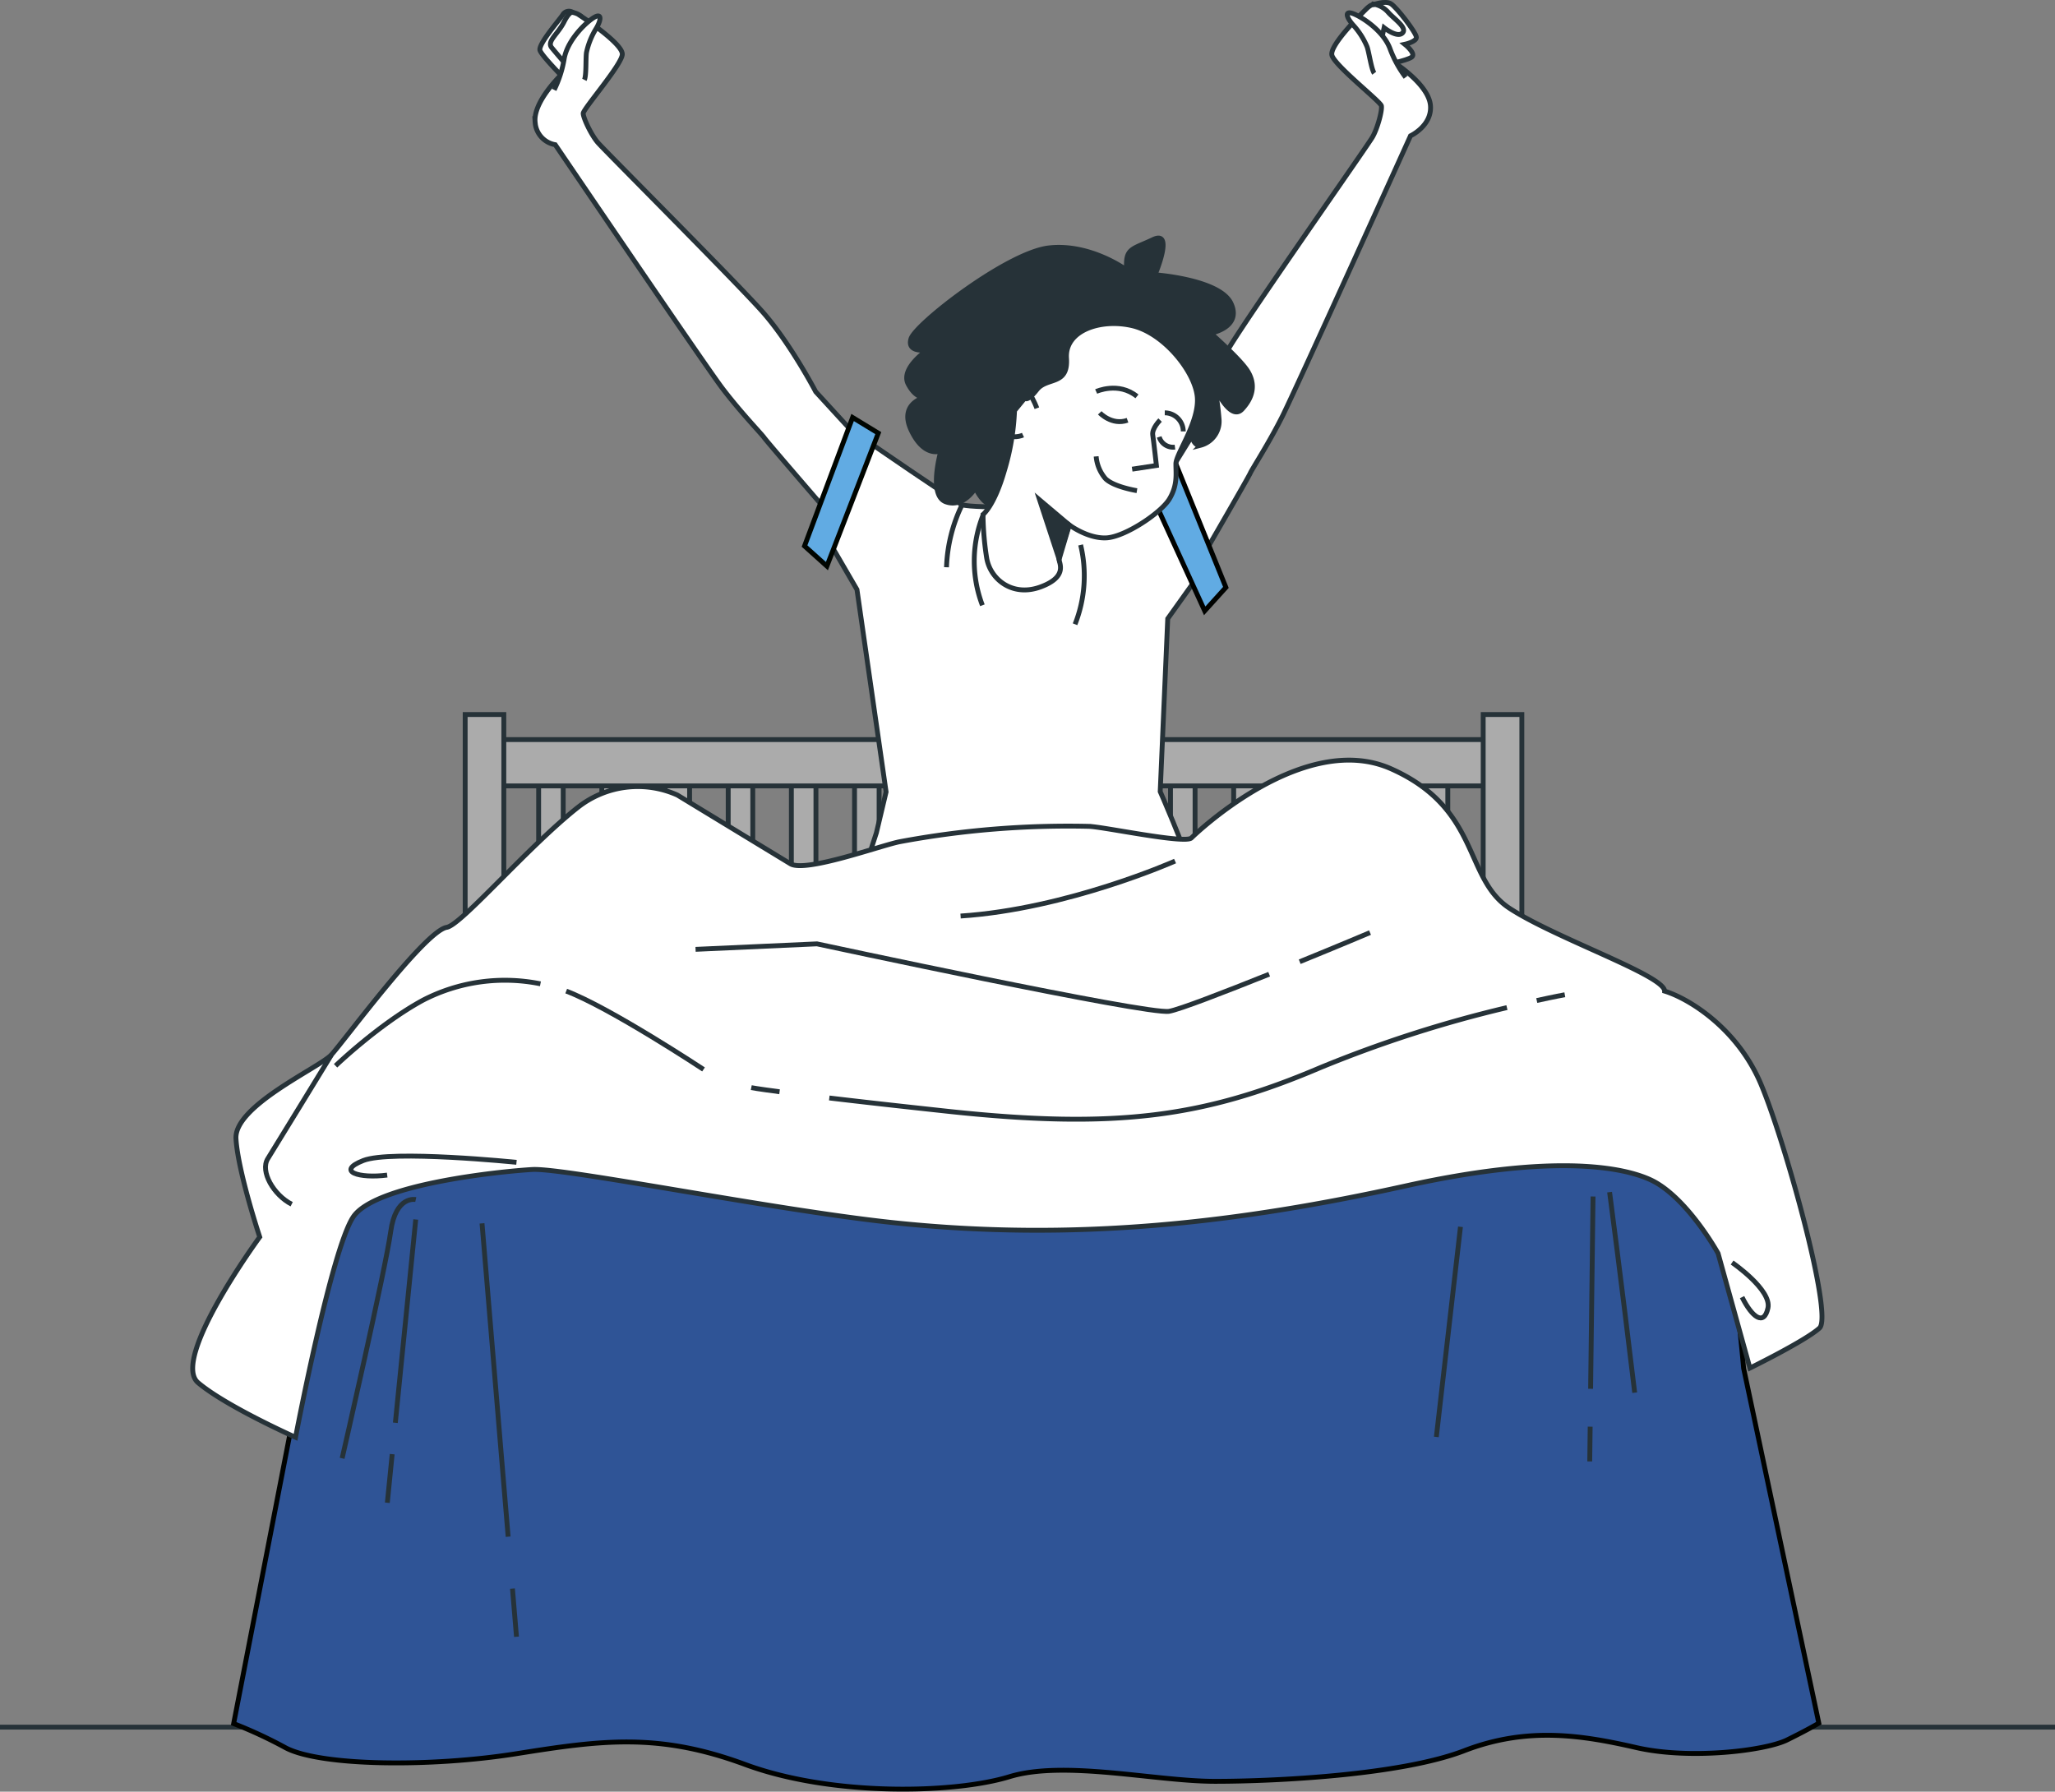
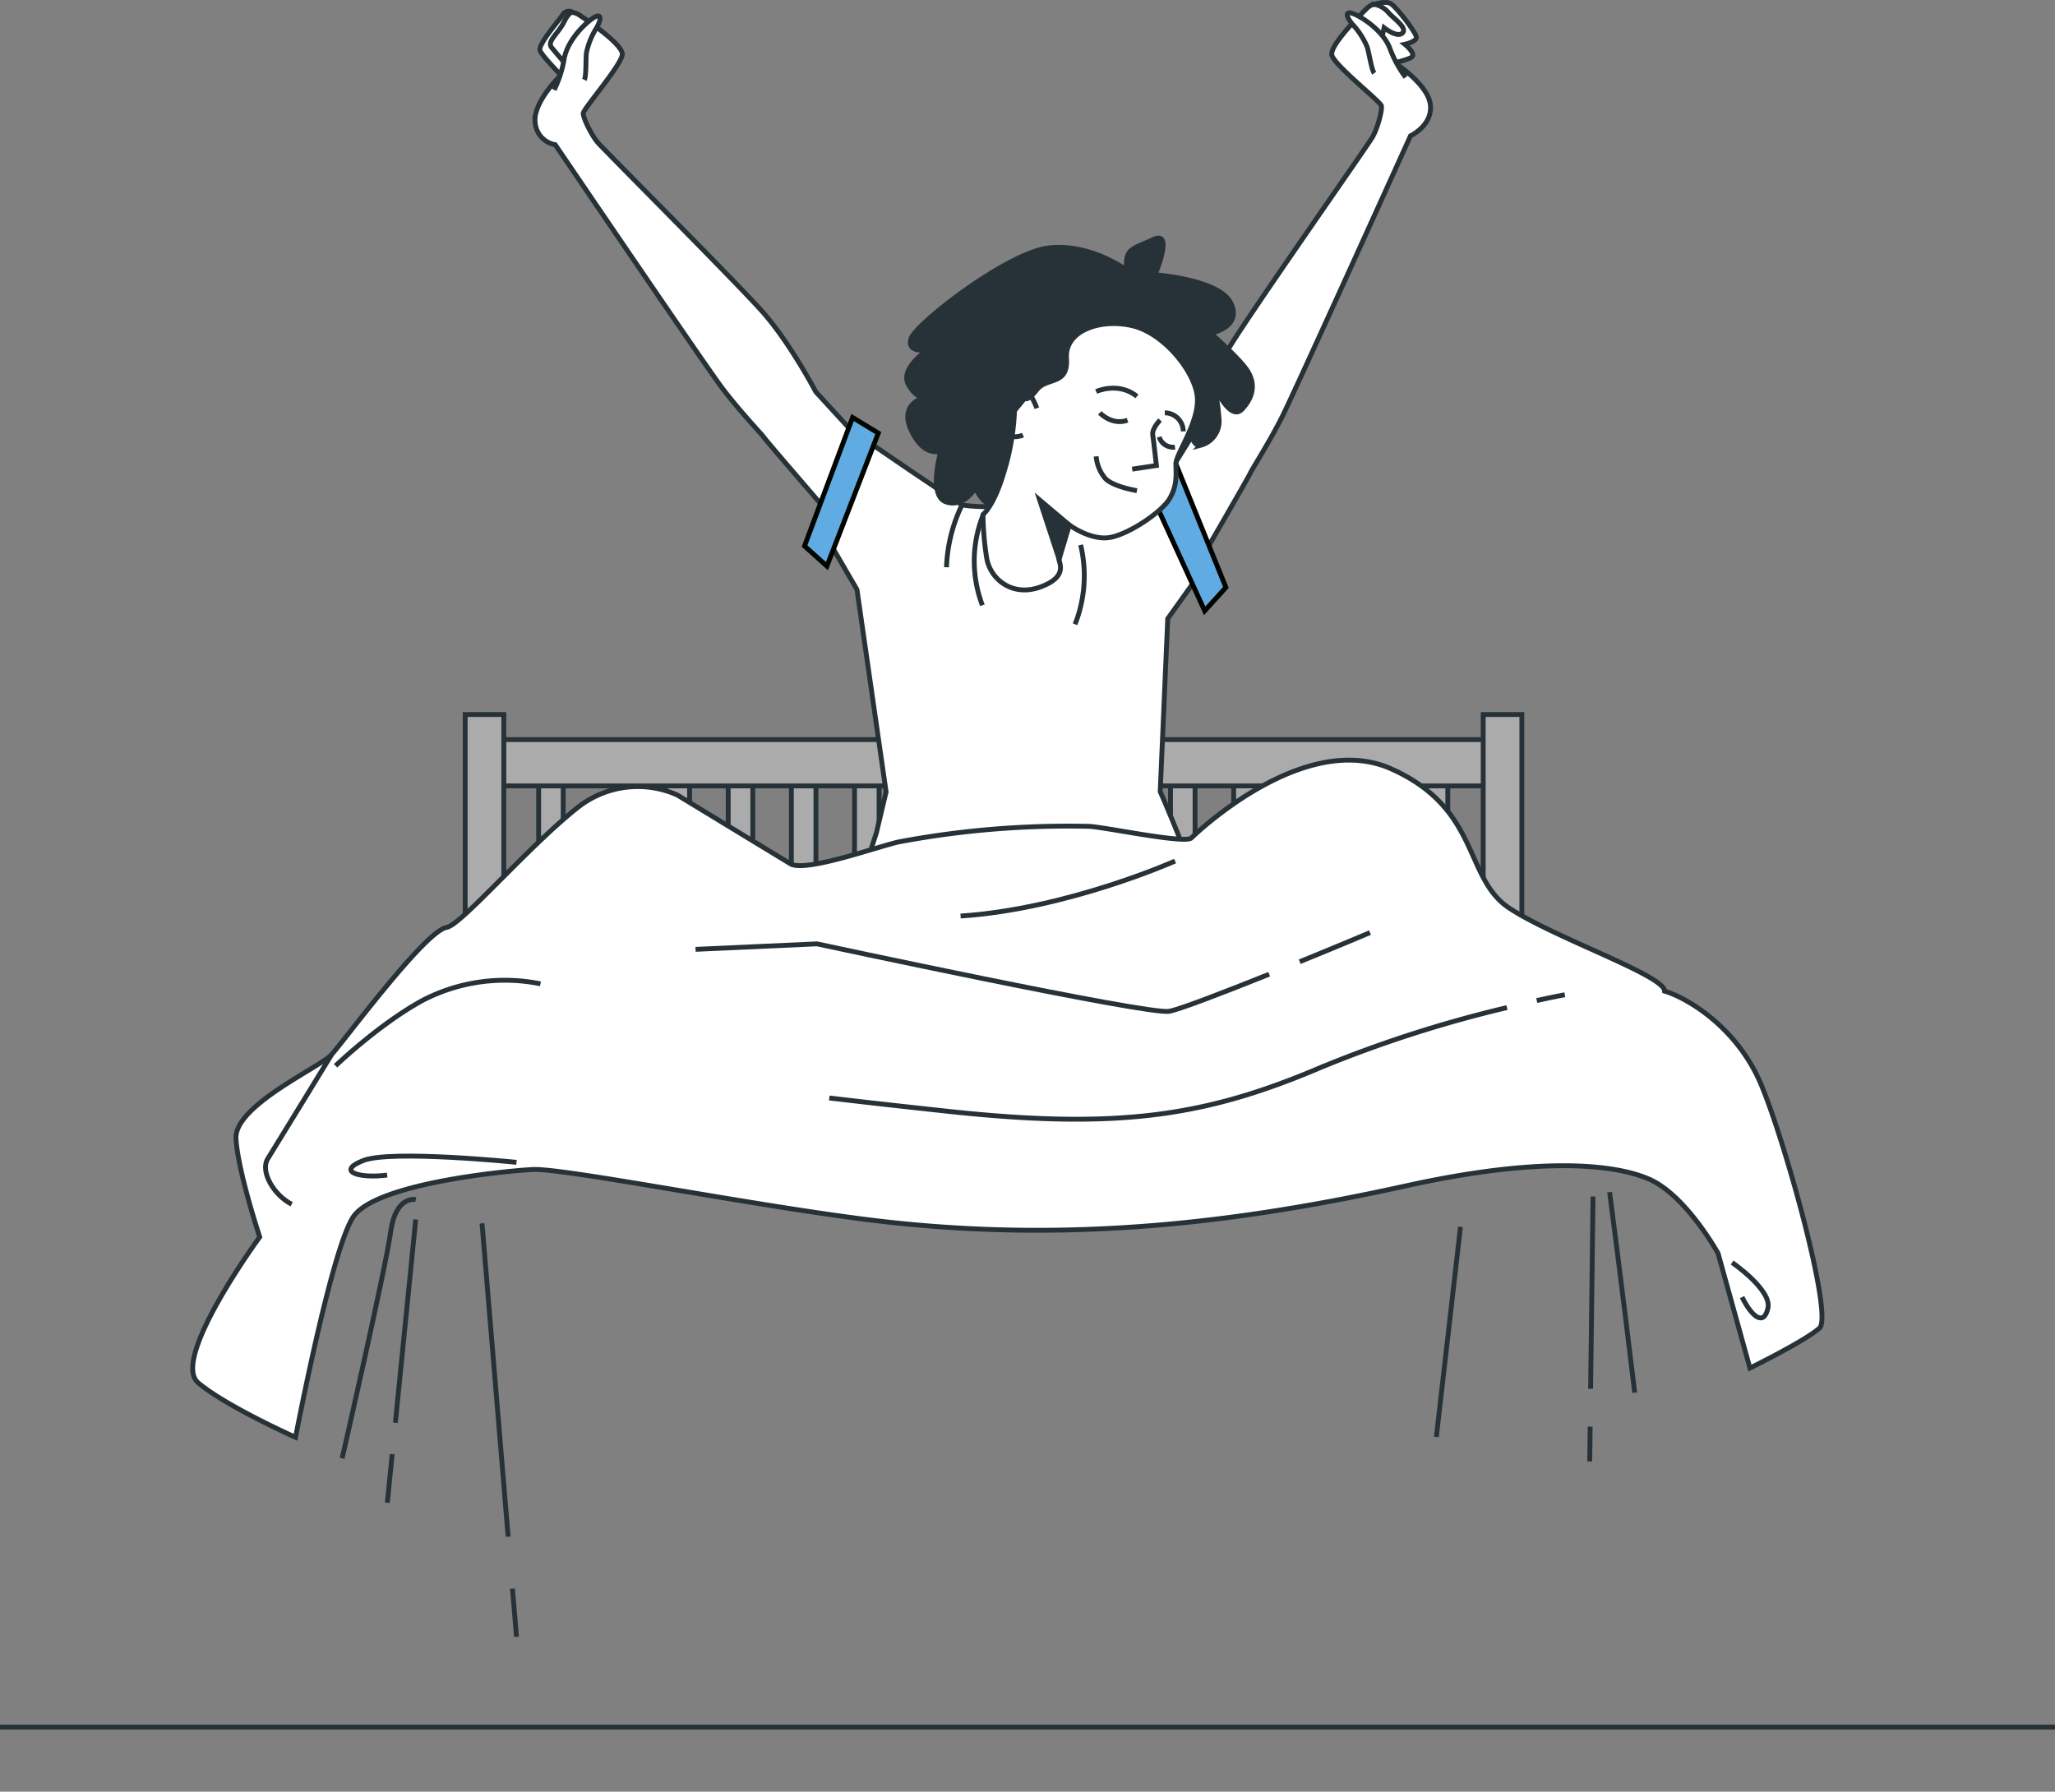
<svg xmlns="http://www.w3.org/2000/svg" viewBox="0 0 423.22 368.98">
  <rect x="0" y="0" width="423.22" height="368.98" fill="#808080" stroke="none" />
  <defs>
    <style>.cls-1{fill:#fff;}.cls-1,.cls-2,.cls-4,.cls-6,.cls-8{stroke:#263238;}.cls-1,.cls-2,.cls-3,.cls-4,.cls-5,.cls-6,.cls-7,.cls-8{stroke-miterlimit:10;}.cls-2{fill:#ababab;}.cls-3{fill:#2f5496;}.cls-3,.cls-5{stroke:#000200;}.cls-4{fill:none;}.cls-5,.cls-7{fill:#61abe3;}.cls-6{fill:#263238;}.cls-7{stroke:#000500;}.cls-8{fill:#6b6b6b;}</style>
  </defs>
  <title>The benefits of ketamine Therapy for Anxiety</title>
  <g id="Floor">
    <line class="cls-1" x1="423.22" y1="355.69" y2="355.69" />
  </g>
  <g id="Bed">
    <rect class="cls-2" x="110.93" y="158.35" width="5.06" height="69.36" />
-     <rect class="cls-2" x="123.94" y="158.35" width="5.06" height="69.36" />
    <rect class="cls-2" x="136.96" y="158.35" width="5.06" height="69.36" />
    <rect class="cls-2" x="149.97" y="158.35" width="5.06" height="69.36" />
    <rect class="cls-2" x="162.98" y="158.35" width="5.06" height="69.36" />
    <rect class="cls-2" x="175.99" y="158.35" width="5.06" height="69.36" />
    <rect class="cls-2" x="189.01" y="158.35" width="5.06" height="69.36" />
    <rect class="cls-2" x="202.02" y="158.35" width="5.06" height="69.36" />
    <rect class="cls-2" x="215.03" y="158.35" width="5.06" height="69.36" />
    <rect class="cls-2" x="228.05" y="158.35" width="5.06" height="69.36" />
    <rect class="cls-2" x="241.06" y="158.35" width="5.06" height="69.36" />
    <rect class="cls-2" x="254.07" y="158.35" width="5.06" height="69.36" />
    <rect class="cls-2" x="267.09" y="158.35" width="5.06" height="69.36" />
    <rect class="cls-2" x="280.1" y="158.35" width="5.06" height="69.36" />
    <rect class="cls-2" x="293.11" y="158.35" width="5.06" height="69.36" />
    <rect class="cls-2" x="98.28" y="152.31" width="211.46" height="9.54" />
    <rect class="cls-2" x="95.8" y="147.15" width="7.96" height="79.73" />
    <rect class="cls-2" x="305.46" y="147.15" width="7.96" height="79.73" />
-     <path class="cls-3" d="M212.08,391.51l-11.45,58.94a92.55,92.55,0,0,1,10.74,5c7.23,3.78,29.87,4,47.43,1.21s29.28-4.41,47.18,2.21,43.06,6,54.42,2.52,30,.95,42.36.95,38.23-1.26,51.32-6.31,24.45-3.15,35.47-.63,26.52.63,31-1.58,6.54-3.46,6.54-3.46L511.6,377.25S508,335.68,503,326.14c-6.69-12.82-17.9-16.63-35.47-17.26s-39.95,3-71.29,7.46-73.71,2.26-113.66-6.79c-35.32-8-53.12,7.54-58.07,16.59C218.72,336.71,212.08,391.51,212.08,391.51Z" transform="translate(-152.51 -95.49)" />
    <line class="cls-2" x1="104.65" y1="316.47" x2="99.27" y2="251.94" />
    <line class="cls-2" x1="106.37" y1="337.08" x2="105.54" y2="327.16" />
    <line class="cls-2" x1="300.78" y1="252.65" x2="295.81" y2="295.93" />
    <path class="cls-4" d="M238.14,342.53s-4.14-.94-5.17,6.62-10,46.67-10,46.67" transform="translate(-152.51 -95.49)" />
    <line class="cls-4" x1="80.77" y1="299.47" x2="79.77" y2="309.48" />
    <line class="cls-4" x1="85.62" y1="251.14" x2="81.42" y2="293.01" />
    <path class="cls-4" d="M484,341s2.41,18.28,5.17,41.3" transform="translate(-152.51 -95.49)" />
    <line class="cls-4" x1="327.49" y1="293.81" x2="327.4" y2="300.97" />
    <line class="cls-4" x1="328.08" y1="246.41" x2="327.58" y2="286.01" />
  </g>
  <g id="Character">
    <path class="cls-1" d="M270.55,98.08a1.48,1.48,0,0,0-2.18.51c-1,1.42-5.05,6.07-4.65,7.28s5.66,6.47,5.66,6.47l6.68-7.88-3.89-5.63Z" transform="translate(-152.51 -95.49)" />
    <path class="cls-1" d="M320.51,176.17s-5.3-10.13-11.05-16.57S277,126.45,275.62,124.84s-3-5.07-3-6,8.05-10.13,8.05-12.2-7.13-6.9-8.51-7.82a3.58,3.58,0,0,0-1.62-.75c-.15-.09-.77-.26-1.87,1.93-1.27,2.54-3.6,4-2.54,5.3s3.5,4.1,3.5,4.1l.33-.32-.33.32c-1.85,1.62-7.37,7.14-6.91,11.28a5,5,0,0,0,4.14,4.61s30.62,45.11,34.3,50,8.29,9.67,8.75,10.36,12.2,14.27,12.2,14.27l6.67-14.73Z" transform="translate(-152.51 -95.49)" />
    <path class="cls-1" d="M266.64,114a23,23,0,0,0,2.07-6.45c.7-3.91,4.61-7.59,6.22-8.51s1.38.69.23,2.53a15.54,15.54,0,0,0-1.84,4.6c-.23.92,0,4.84-.46,5.76" transform="translate(-152.51 -95.49)" />
    <path class="cls-1" d="M435.34,96.46s2.43-.92,3.62-.2,5.25,6,5.25,6.92-2.38,1.43-2.38,1.43,2.38,1.91,1.43,2.63-5.73,1.67-5.73,1.67L433,100.32Z" transform="translate(-152.51 -95.49)" />
    <path class="cls-1" d="M447.11,117.24c-.32-4.16-6.78-8.55-8.89-9.79a7.18,7.18,0,0,1-2.38-2.86l.91.4.81-3.79s2.71,2.17,3.79,1.08-1.89-3-3-4.32a5.13,5.13,0,0,0-3-1.63l-.06.13c-.41,0-1,.46-1.58,1.06-1.18,1.16-7.29,7.24-6.91,9.28s10,9.57,10.2,10.48-.77,4.6-1.83,6.44-25.17,36.14-29.62,43.54-7.76,18.35-7.76,18.35L391.37,196l9.31,13.23s9-15.53,9.32-16.3,3.95-6.37,6.66-11.81S443,123.46,443,123.46,447.43,121.4,447.11,117.24Z" transform="translate(-152.51 -95.49)" />
    <path class="cls-1" d="M442,111.41a23.09,23.09,0,0,1-3.24-5.94c-1.4-3.72-5.94-6.61-7.69-7.21s-1.23.94.25,2.53A15.35,15.35,0,0,1,434,105c.4.86.91,4.75,1.53,5.57" transform="translate(-152.51 -95.49)" />
    <path class="cls-1" d="M393,222.9l8.05-11.28-9-17.73H361.25l-3,6s-6.45,0-7.6-.46-20.25-13.58-20.25-13.58l-8.75,18.41L329,216.91l6,41.67L333,267s-10.83,33-10.33,35.44,8.86,11.38,23.62,13.35,37.9-1.48,41.35-3,11.32-.49,16.24-7.87-12.43-46.41-12.43-46.41Z" transform="translate(-152.51 -95.49)" />
    <polygon class="cls-5" points="237.05 101.63 248.1 125.8 252.47 120.97 242.16 95.52 237.05 101.63" />
    <path class="cls-6" d="M384.56,151.12s-7.44-5.53-16-4.58-27.48,15.65-28.43,18.7,3.43,2.29,3.43,2.29-5.72,3.82-4,7.07,3.63,2.67,3.63,2.67-5.73,1.14-3,6.87,6.1,4.2,6.1,4.2-2.67,9.16,1,10.49,6.1-2.86,6.1-2.86,1.53,3.44,3.44,3.44a5.29,5.29,0,0,0,3.43-1.72l5.73-6.11s8.4,10.12,12.21,10.12,8.78-6.49,12.6-10.31,4.39-5.53,4.39-5.53l1.91-6.11s.19,8,2.67,7.44a5.11,5.11,0,0,0,3.82-5.15,51.78,51.78,0,0,0-1-7.06s3.25,7.44,5.73,4.77,2.67-5.35,1.14-7.83-7.63-7.82-7.63-7.82,6.49-1.15,4.2-6.11-15.65-5.91-15.65-5.91,4-9.35-.38-7.26S384.18,146.54,384.56,151.12Z" transform="translate(-152.51 -95.49)" />
    <path class="cls-1" d="M363.57,177.46s.38.95,2.48-1.72,6.49-.76,6.11-6.49,7.06-8.2,13.55-6.68,12.78,9.35,13.36,14.51-4.39,11.83-4.39,13.93.38,4.39-1.34,7.25-9.16,7.82-13,8-7.63-2.68-7.63-2.68-2.1,6.3-2.1,7.07,1.91,3.62-3.82,5.72-10.3-1.53-11.07-5.92a60.4,60.4,0,0,1-.76-9s2.29-1.71,4.39-9a49.29,49.29,0,0,0,2.1-12.4Z" transform="translate(-152.51 -95.49)" />
    <path class="cls-4" d="M366.05,179.56s-2.48-6.87-5.34-4.77-2.68,7.63-1.34,9.54,3.82.76,3.82.76" transform="translate(-152.51 -95.49)" />
    <path class="cls-4" d="M378.26,176.12s4.58-2.1,8.4,1" transform="translate(-152.51 -95.49)" />
    <path class="cls-4" d="M396.2,184.33a3.83,3.83,0,0,0-3.81-3.82" transform="translate(-152.51 -95.49)" />
    <path class="cls-4" d="M391.43,182s-1.72,1.72-1.52,3.05.76,6.3.76,6.3l-5,.76" transform="translate(-152.51 -95.49)" />
    <path class="cls-4" d="M386.66,196.54s-4.77-.76-6.49-2.48a8.06,8.06,0,0,1-1.91-4.58" transform="translate(-152.51 -95.49)" />
    <path class="cls-4" d="M379,180.51s2.48,2.67,5.72,1.53" transform="translate(-152.51 -95.49)" />
    <path class="cls-4" d="M391.24,185.47a3,3,0,0,0,3.25,2.1" transform="translate(-152.51 -95.49)" />
    <polygon class="cls-6" points="220.22 108.12 214.11 102.96 218.12 115.18 220.22 108.12" />
    <polygon class="cls-7" points="175.59 85.98 165.69 112.45 170.3 116.59 180.88 89.2 175.59 85.98" />
    <path class="cls-4" d="M355,201.5a25.56,25.56,0,0,0-.17,18.64" transform="translate(-152.51 -95.49)" />
    <path class="cls-4" d="M375.06,207.71a27.16,27.16,0,0,1-1.15,16.34" transform="translate(-152.51 -95.49)" />
    <path class="cls-4" d="M350.66,199.42a31.88,31.88,0,0,0-3.22,12.89" transform="translate(-152.51 -95.49)" />
-     <path class="cls-8" d="M440.67,278.5s-9.8,13.87-17,22.14-16.9,14.17-33.64,17.15-50.14-.13-62.43-2.87-28.73-11.79-28.73-11.79L327,286.59s25.91,17.64,71.12-.55C398.13,286,430.84,265.44,440.67,278.5Z" transform="translate(-152.51 -95.49)" />
+     <path class="cls-8" d="M440.67,278.5s-9.8,13.87-17,22.14-16.9,14.17-33.64,17.15-50.14-.13-62.43-2.87-28.73-11.79-28.73-11.79L327,286.59s25.91,17.64,71.12-.55Z" transform="translate(-152.51 -95.49)" />
    <path class="cls-4" d="M338,282.73s17.79,4.23,31.42,5.51" transform="translate(-152.51 -95.49)" />
    <path class="cls-4" d="M382.06,281.31a77.45,77.45,0,0,1-24.18,2.52" transform="translate(-152.51 -95.49)" />
    <path class="cls-4" d="M392.06,277.77a46.21,46.21,0,0,1-4.39,1.8" transform="translate(-152.51 -95.49)" />
    <path class="cls-1" d="M365.94,307s-28.5-1.69-38.88-14.77-36.36-32.06-44.73-28.62-12,7.46-4.05,24.89,57.31,25.42,68.3,27.87,37.08,2.44,43.48,1.46,22.64-1.48,24.61-8.37-1-9.84-9.35-9.84-13.78,4.92-21.66,5.9A133.42,133.42,0,0,1,365.94,307Z" transform="translate(-152.51 -95.49)" />
    <path class="cls-8" d="M352.65,309.42a12.27,12.27,0,0,0,2.39-3.93c-9.19-1.76-21.8-5.51-28-13.3-10.39-13.08-36.36-32.06-44.73-28.62s-12,7.46-4.05,24.89c7.09,15.49,46.81,23.52,63.3,26.84C345.42,314.38,349.8,312.66,352.65,309.42Z" transform="translate(-152.51 -95.49)" />
-     <path class="cls-1" d="M405.32,299.58c-8.37,0-13.78,4.92-21.66,5.9A133.42,133.42,0,0,1,365.94,307s4.58,5.5,2.64,11.35c9.24.24,18.1,0,21.48-.52,6.4-1,22.64-1.48,24.61-8.37S413.69,299.58,405.32,299.58Z" transform="translate(-152.51 -95.49)" />
    <path class="cls-1" d="M355.51,306.29s28.15-4.74,37.07-18.85,32.71-35.79,41.4-33.26,12.76,6.12,6.69,24.32-54.25,31.42-64.91,35-32.66,5.21-39.13,4.92-26.65-.29-29.35-6.93,0-7.45,8.28-8.34,14.23,3.41,22.17,3.54A133.59,133.59,0,0,0,355.51,306.29Z" transform="translate(-152.51 -95.49)" />
    <path class="cls-8" d="M369,307.31a12.22,12.22,0,0,1-2.8-3.65c8.95-2.73,21.09-7.81,26.4-16.22,8.92-14.12,32.71-35.79,41.4-33.26s12.76,6.12,6.69,24.32c-5.39,16.16-44,28.4-60.05,33.47C376.7,311.47,372.16,310.23,369,307.31Z" transform="translate(-152.51 -95.49)" />
    <path class="cls-1" d="M315.56,303.18c8.32-.9,14.23,3.41,22.17,3.54a133.59,133.59,0,0,0,17.78-.43s-4,6-1.41,11.57a80.88,80.88,0,0,1-17.47.59c-6.47-.3-26.65-.29-29.35-6.93S307.24,304.07,315.56,303.18Z" transform="translate(-152.51 -95.49)" />
  </g>
  <g id="Sheets">
    <path class="cls-1" d="M515,318.36c-4.92-11.26-14.75-17.26-19.67-18.76,0-3.23-22.65-10.93-32-17.1s-5.91-20.44-24.28-28.66c-18-8.06-40.32,13.38-41.18,14.22-1.31,1.27-18.22-2.32-21.12-2.39a188.44,188.44,0,0,0-38.87,3.15c-3.71.69-19.48,6.46-22.59,4.56L292,259.22a19.93,19.93,0,0,0-20.49,2.55c-10.22,8.06-24,24.21-27,24.7-4.51.75-21.31,23.63-23.77,26.26S200.7,323.23,201.11,330,206,350.24,206,350.24s-18.43,25.14-12.7,30,20.08,11.25,20.08,11.25,7.37-38.64,11.88-45.39,30.32-9.38,36.88-9.76,49.27,8.23,73.75,10.88c38.11,4.13,72.12,0,106.12-7.5s47.42-3,51.4-.76c7.06,4,12.93,14.64,12.93,14.64l6.56,23.63s11.47-5.62,14.34-8.25S519.88,329.61,515,318.36Z" transform="translate(-152.51 -95.49)" />
    <path class="cls-4" d="M394.51,272.82s-22.16,9.87-44.17,11.32" transform="translate(-152.51 -95.49)" />
    <path class="cls-4" d="M420.18,293.55c7.92-3.22,14.48-6,14.48-6" transform="translate(-152.51 -95.49)" />
    <path class="cls-4" d="M295.76,291l25-1.13s68,14.64,72.52,13.89c2.12-.36,11.38-3.94,20.61-7.64" transform="translate(-152.51 -95.49)" />
    <path class="cls-4" d="M469,301.54c3.63-.8,5.78-1.19,5.78-1.19" transform="translate(-152.51 -95.49)" />
    <path class="cls-4" d="M323.3,321.61c5.88.7,13.82,1.6,24.49,2.75,34.83,3.75,52.86,1.12,76.63-9A254.41,254.41,0,0,1,462.86,303" transform="translate(-152.51 -95.49)" />
-     <path class="cls-4" d="M307.23,319.48s1.2.24,5.83.85" transform="translate(-152.51 -95.49)" />
    <path class="cls-4" d="M220.77,312.73s-11.47,18.76-13.11,21.38,1.23,7.51,4.92,9.38" transform="translate(-152.51 -95.49)" />
    <path class="cls-4" d="M258.88,334.86s-25.81-2.62-31.55-.37-.82,3.75,4.92,3" transform="translate(-152.51 -95.49)" />
    <path class="cls-4" d="M263.81,298.1a36.73,36.73,0,0,0-24.19,3.37c-9,4.88-18,13.51-18,13.51" transform="translate(-152.51 -95.49)" />
-     <path class="cls-4" d="M297.4,315.73S278.14,303,269.12,299.6" transform="translate(-152.51 -95.49)" />
    <path class="cls-4" d="M509.23,355.5s8.2,5.62,7.38,9.38-3.28,1.87-5.33-2.26" transform="translate(-152.51 -95.49)" />
  </g>
</svg>